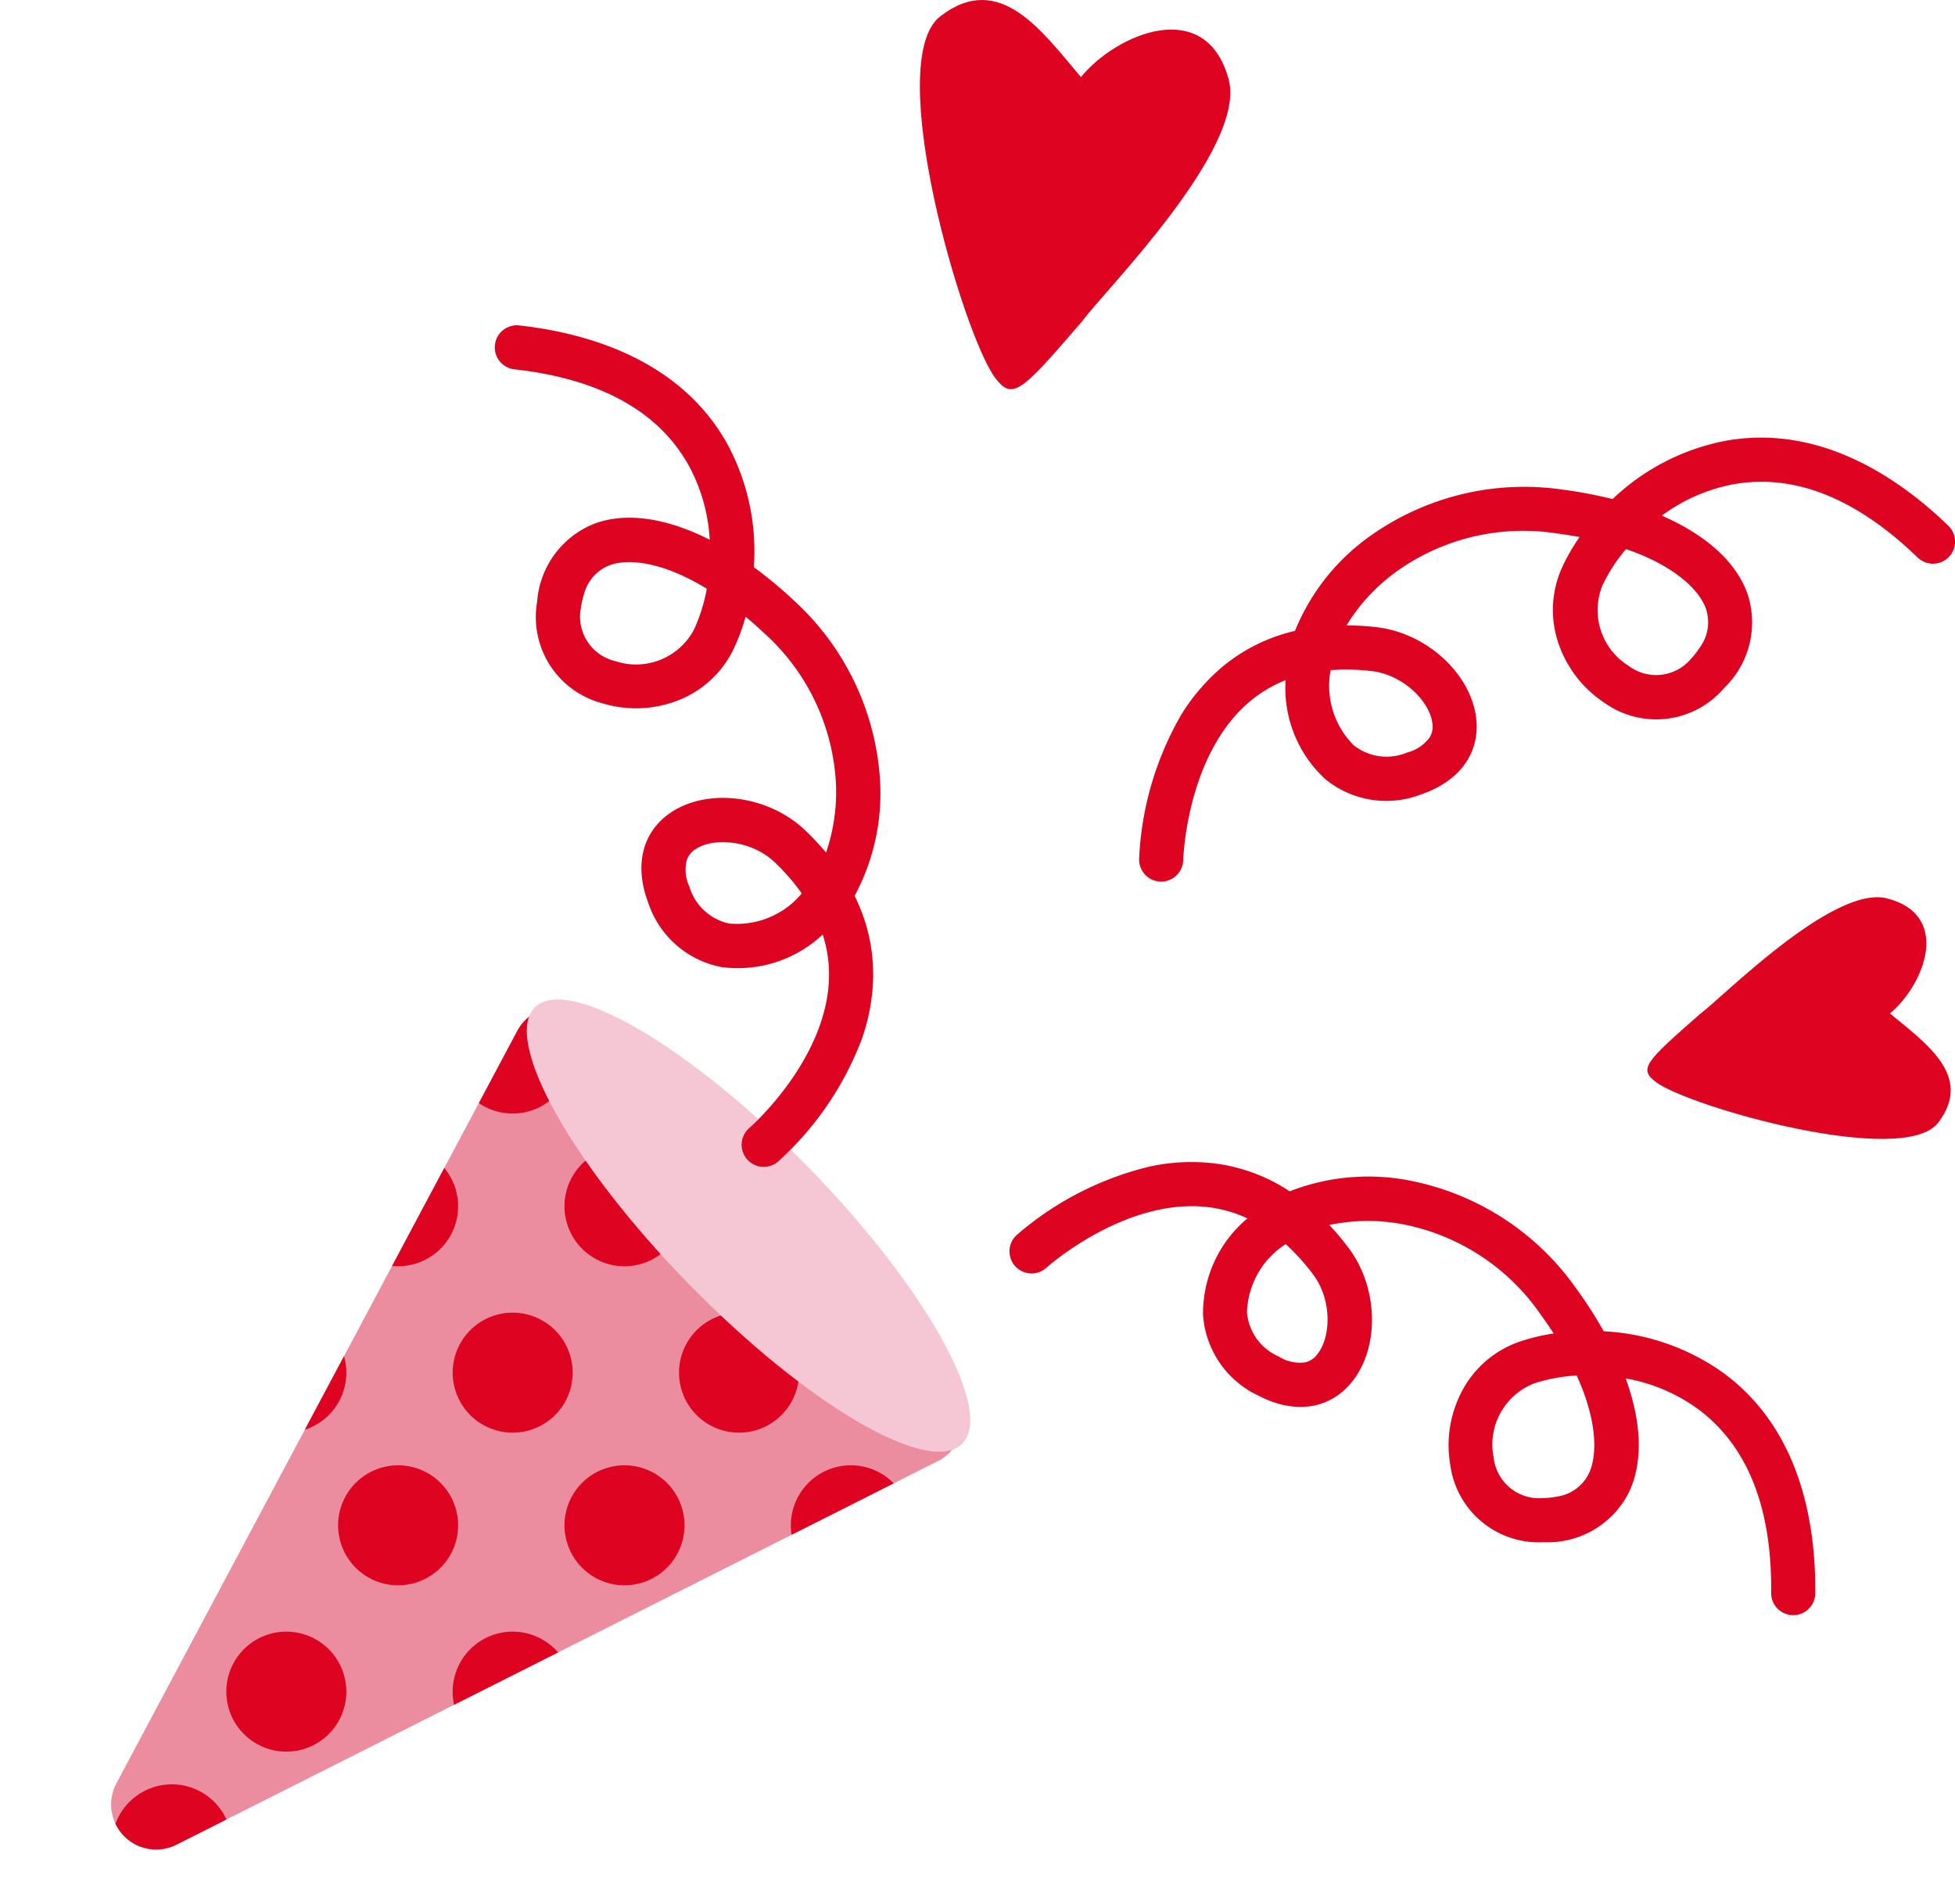
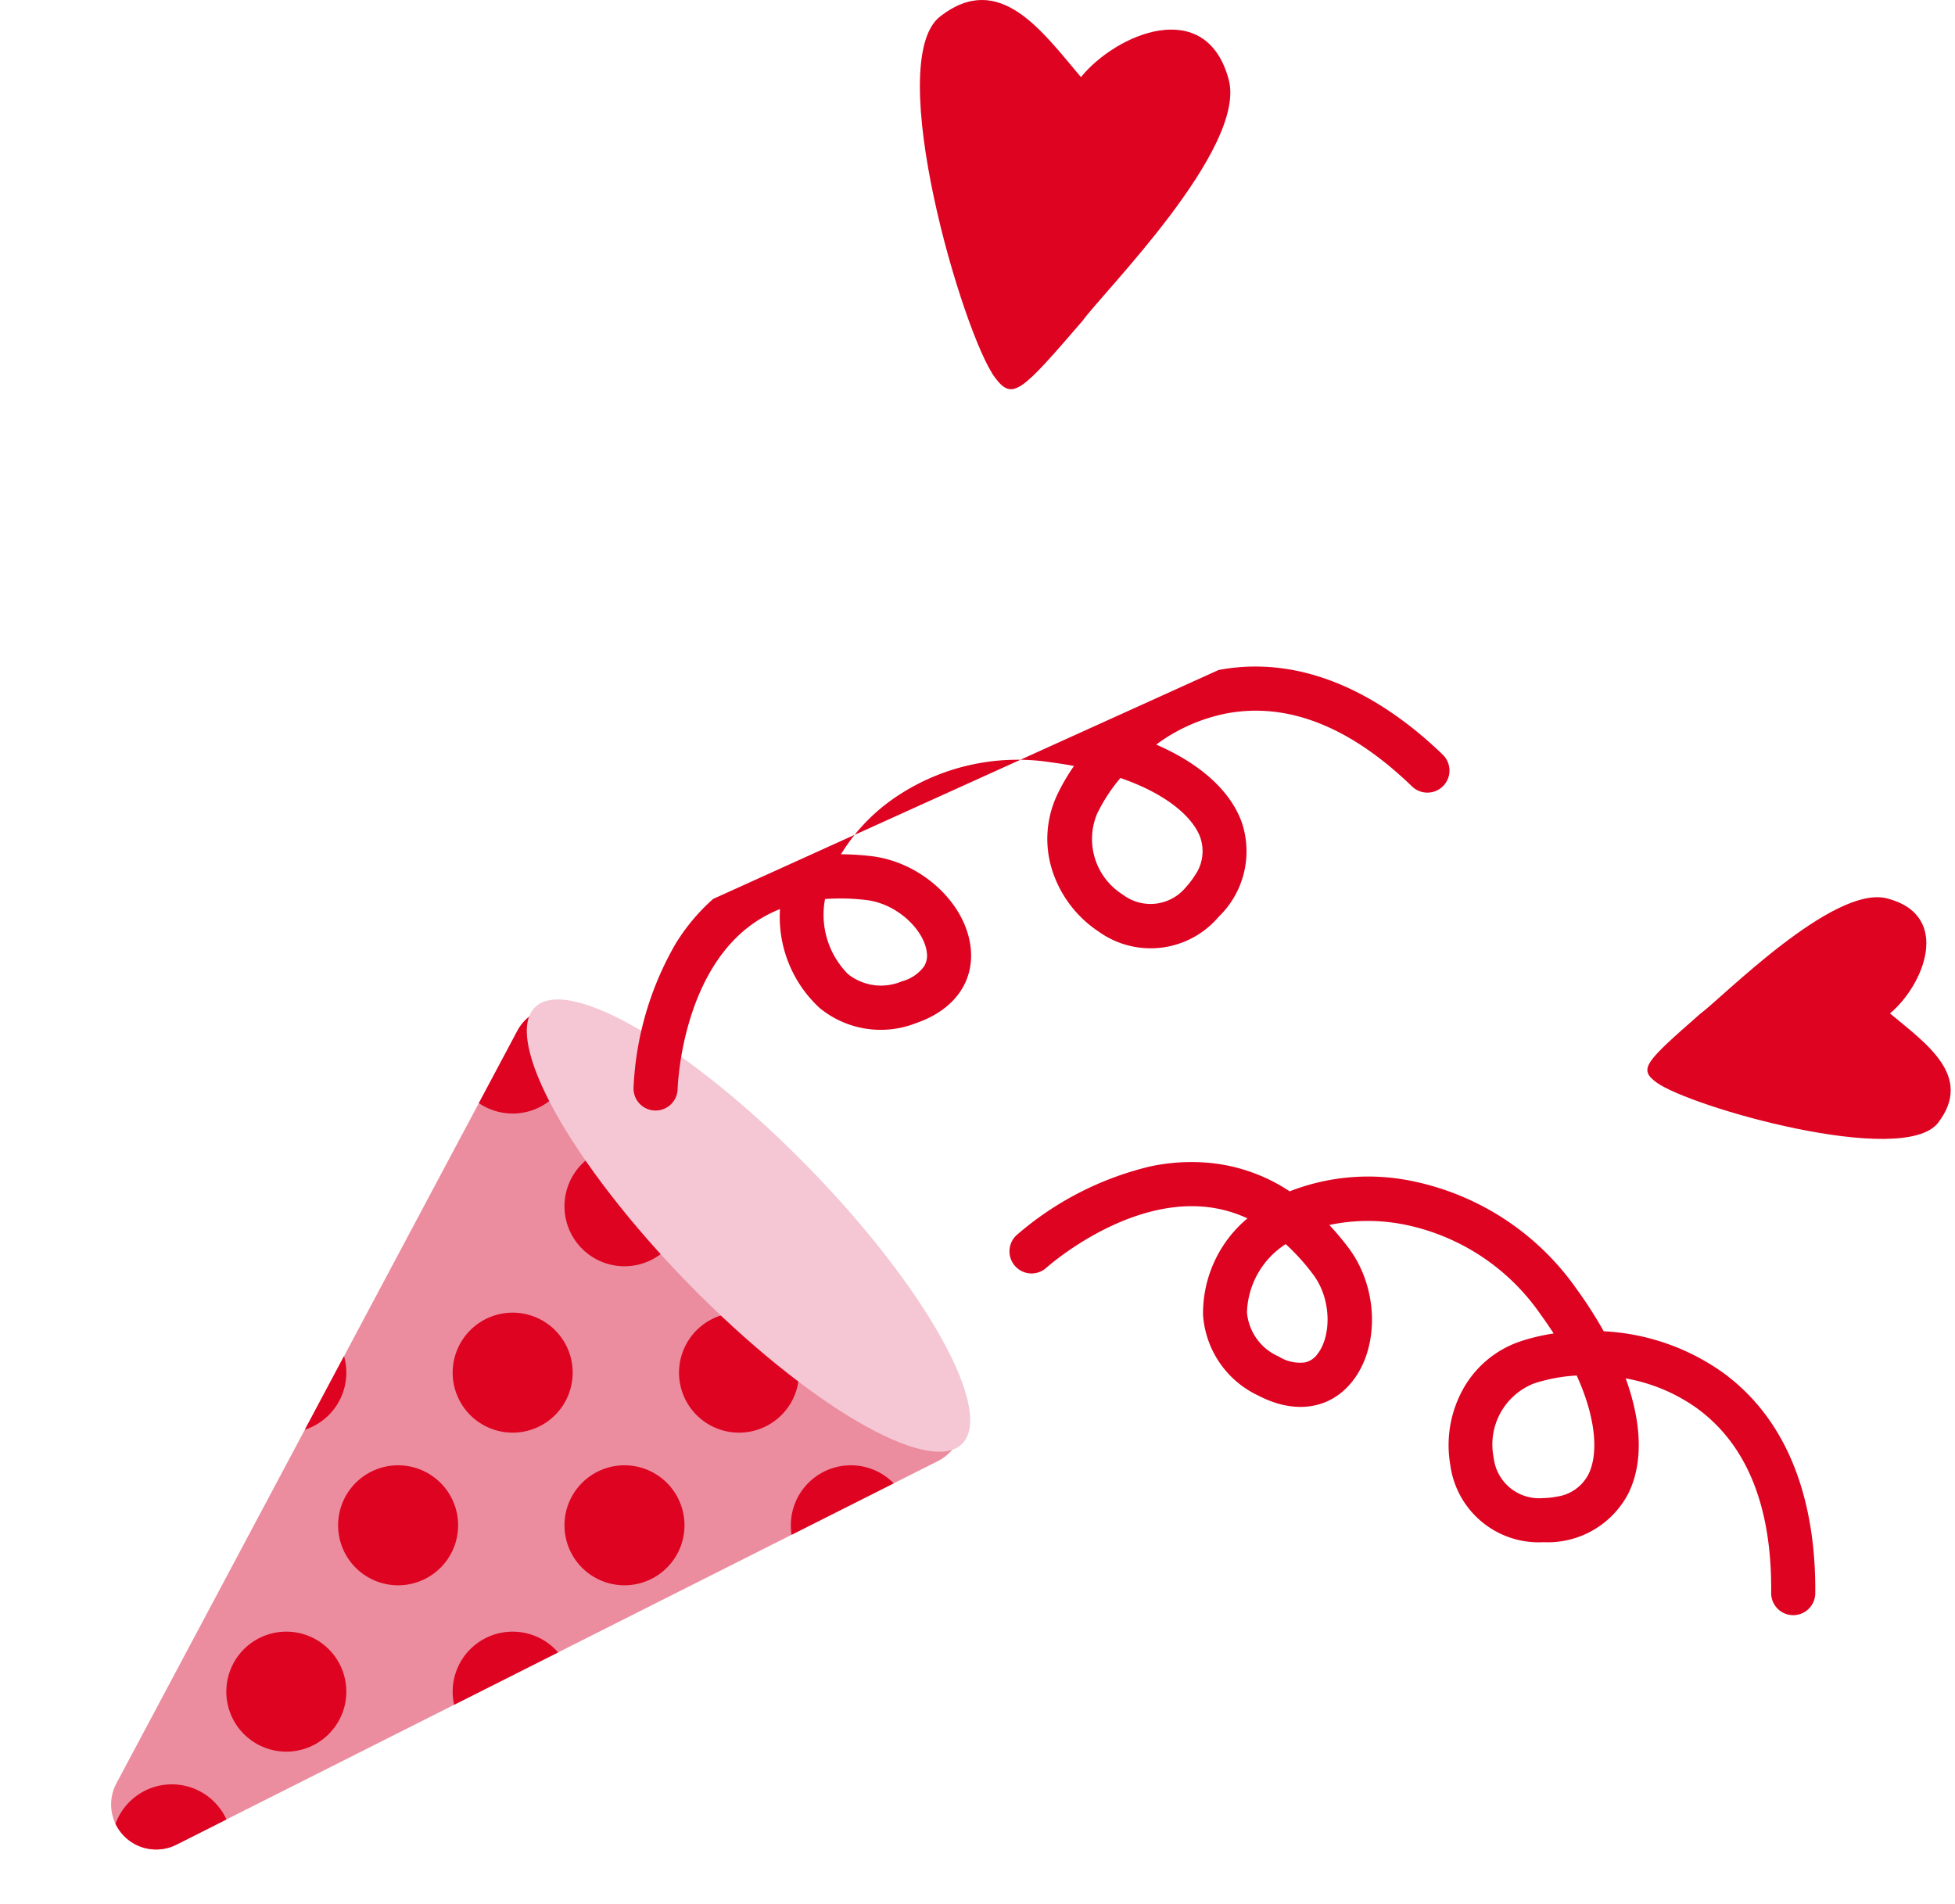
<svg xmlns="http://www.w3.org/2000/svg" height="129.57" viewBox="0 0 133.006 129.57" width="133.006">
  <clipPath id="a">
    <path d="m0 0h133.006v129.57h-133.006z" />
  </clipPath>
  <clipPath id="b">
    <path d="m47.832 162.432a3.06 3.06 0 0 0 -2.269 1.592l-27.281 51.208a3.063 3.063 0 0 0 4.081 4.175l51.818-26.107a3.063 3.063 0 0 0 .812-4.876l-24.537-25.1a3.065 3.065 0 0 0 -2.19-.921 3.006 3.006 0 0 0 -.434.031" transform="translate(-17.922 -162.401)" />
  </clipPath>
  <g clip-path="url(#a)">
    <path d="m74.181 193.3a3.063 3.063 0 0 0 .812-4.876l-24.537-25.1a3.063 3.063 0 0 0 -4.893.7l-27.281 51.208a3.062 3.062 0 0 0 4.081 4.174z" fill="#eb8d9f" transform="translate(-10.362 -93.894)" />
  </g>
  <g clip-path="url(#b)" fill="#dd0321" transform="translate(7.56 68.507)">
    <path d="m8.163 164.336a4.082 4.082 0 1 1 -4.082-4.082 4.082 4.082 0 0 1 4.082 4.082" transform="translate(-7.56 -161.16)" />
    <path d="m44.669 164.336a4.082 4.082 0 1 1 -4.082-4.082 4.082 4.082 0 0 1 4.082 4.082" transform="translate(-28.667 -161.16)" />
    <path d="m81.174 164.336a4.082 4.082 0 1 1 -4.082-4.082 4.082 4.082 0 0 1 4.082 4.082" transform="translate(-49.773 -161.16)" />
    <path d="m117.68 164.336a4.082 4.082 0 1 1 -4.082-4.082 4.082 4.082 0 0 1 4.082 4.082" transform="translate(-70.879 -161.16)" />
    <path d="m154.185 164.336a4.082 4.082 0 1 1 -4.082-4.082 4.082 4.082 0 0 1 4.082 4.082" transform="translate(-91.985 -161.16)" />
    <path d="m26.2 188.967a4.082 4.082 0 1 1 -4.082-4.082 4.082 4.082 0 0 1 4.082 4.082" transform="translate(-17.986 -175.4)" />
-     <path d="m62.7 188.967a4.082 4.082 0 1 1 -4.082-4.082 4.082 4.082 0 0 1 4.082 4.082" transform="translate(-39.093 -175.4)" />
    <path d="m99.207 188.967a4.082 4.082 0 1 1 -4.082-4.082 4.082 4.082 0 0 1 4.082 4.082" transform="translate(-60.199 -175.4)" />
    <path d="m135.713 188.967a4.082 4.082 0 1 1 -4.082-4.082 4.082 4.082 0 0 1 4.082 4.082" transform="translate(-81.305 -175.4)" />
    <path d="m8.163 215.8a4.082 4.082 0 1 1 -4.082-4.082 4.082 4.082 0 0 1 4.082 4.082" transform="translate(-7.56 -190.912)" />
    <path d="m44.669 215.8a4.082 4.082 0 1 1 -4.082-4.082 4.082 4.082 0 0 1 4.082 4.082" transform="translate(-28.667 -190.912)" />
    <path d="m81.174 215.8a4.082 4.082 0 1 1 -4.082-4.082 4.082 4.082 0 0 1 4.082 4.082" transform="translate(-49.773 -190.912)" />
    <path d="m117.68 215.8a4.082 4.082 0 1 1 -4.082-4.082 4.082 4.082 0 0 1 4.082 4.082" transform="translate(-70.879 -190.912)" />
    <path d="m154.185 215.8a4.082 4.082 0 1 1 -4.082-4.082 4.082 4.082 0 0 1 4.082 4.082" transform="translate(-91.985 -190.912)" />
    <path d="m26.2 240.426a4.082 4.082 0 1 1 -4.082-4.082 4.082 4.082 0 0 1 4.082 4.082" transform="translate(-17.986 -205.152)" />
    <path d="m62.7 240.426a4.082 4.082 0 1 1 -4.082-4.082 4.082 4.082 0 0 1 4.082 4.082" transform="translate(-39.093 -205.152)" />
    <path d="m99.207 240.426a4.082 4.082 0 1 1 -4.082-4.082 4.082 4.082 0 0 1 4.082 4.082" transform="translate(-60.199 -205.152)" />
    <path d="m135.713 240.426a4.082 4.082 0 1 1 -4.082-4.082 4.082 4.082 0 0 1 4.082 4.082" transform="translate(-81.305 -205.152)" />
    <path d="m8.163 267.256a4.082 4.082 0 1 1 -4.082-4.082 4.082 4.082 0 0 1 4.082 4.082" transform="translate(-7.56 -220.664)" />
    <path d="m44.669 267.256a4.082 4.082 0 1 1 -4.082-4.082 4.082 4.082 0 0 1 4.082 4.082" transform="translate(-28.667 -220.664)" />
    <path d="m81.174 267.256a4.082 4.082 0 1 1 -4.082-4.082 4.082 4.082 0 0 1 4.082 4.082" transform="translate(-49.773 -220.664)" />
    <path d="m117.68 267.256a4.082 4.082 0 1 1 -4.082-4.082 4.082 4.082 0 0 1 4.082 4.082" transform="translate(-70.879 -220.664)" />
    <path d="m154.185 267.256a4.082 4.082 0 1 1 -4.082-4.082 4.082 4.082 0 0 1 4.082 4.082" transform="translate(-91.985 -220.664)" />
    <path d="m26.2 291.886a4.082 4.082 0 1 1 -4.082-4.082 4.082 4.082 0 0 1 4.082 4.082" transform="translate(-17.986 -234.904)" />
    <path d="m62.7 291.886a4.082 4.082 0 1 1 -4.082-4.082 4.082 4.082 0 0 1 4.082 4.082" transform="translate(-39.093 -234.904)" />
    <path d="m99.207 291.886a4.082 4.082 0 1 1 -4.082-4.082 4.082 4.082 0 0 1 4.082 4.082" transform="translate(-60.199 -234.904)" />
    <path d="m135.713 291.886a4.082 4.082 0 1 1 -4.082-4.082 4.082 4.082 0 0 1 4.082 4.082" transform="translate(-81.305 -234.904)" />
  </g>
  <g clip-path="url(#a)">
    <path d="m114.566 191.453c2.247-2.2-2.437-10.627-10.455-18.834s-16.345-13.08-18.589-10.888 2.434 10.624 10.456 18.834 16.341 13.079 18.588 10.888" fill="#f5c7d4" transform="translate(-49.12 -93.203)" />
    <g fill="#dd0321">
-       <path d="m104.823 100.9a21.467 21.467 0 0 1 -5.742 8.462 1.5 1.5 0 0 1 -1.961-2.277c.07-.06 5.271-4.636 5.421-10.2a8.78 8.78 0 0 0 -.43-2.966 8.43 8.43 0 0 1 -6.894 2.213 6.551 6.551 0 0 1 -4.987-4.412c-.961-2.555-.364-4.845 1.594-6.13 2.57-1.686 6.67-1.113 9.138 1.277a18.927 18.927 0 0 1 1.379 1.475 12.666 12.666 0 0 0 .645-5.113 14.808 14.808 0 0 0 -4.935-9.89q-.6-.56-1.184-1.044a13.486 13.486 0 0 1 -.811 2.189 7.02 7.02 0 0 1 -3.958 3.57 7.876 7.876 0 0 1 -4.96.136 6.069 6.069 0 0 1 -4.451-6.931 6.187 6.187 0 0 1 3.972-5.324c2.17-.766 4.882-.343 7.766 1.124a11.893 11.893 0 0 0 -1.425-5.049c-2.051-3.694-6.043-5.9-11.862-6.548a1.5 1.5 0 1 1 .334-2.986c4.7.526 10.979 2.354 14.156 8.076a15.322 15.322 0 0 1 1.8 8.372 29.461 29.461 0 0 1 2.668 2.215 18.065 18.065 0 0 1 5.886 11.871 14.689 14.689 0 0 1 -1.7 8.278 11.914 11.914 0 0 1 1.259 5.694 13.463 13.463 0 0 1 -.722 3.915m-11.954-12.047a2.7 2.7 0 0 0 .177 1.809 3.613 3.613 0 0 0 2.711 2.512 5.734 5.734 0 0 0 4.936-2.049 14.576 14.576 0 0 0 -1.814-2.094c-1.576-1.525-4.15-1.746-5.4-.925a1.393 1.393 0 0 0 -.608.747m-6.976-18.15a5.606 5.606 0 0 0 -.229.992 3.111 3.111 0 0 0 2.35 3.627 4.462 4.462 0 0 0 5.334-2.128 11.357 11.357 0 0 0 .88-2.8c-2.94-1.8-5.259-2.076-6.566-1.614a2.861 2.861 0 0 0 -1.769 1.923" transform="translate(-46.141 -30.334)" />
-       <path d="m189.122 86.393a11.916 11.916 0 0 1 5.19-2.658 14.69 14.69 0 0 1 5.3-6.584 18.069 18.069 0 0 1 12.9-3.029 29.674 29.674 0 0 1 3.407.645 15.326 15.326 0 0 1 7.6-3.95c6.434-1.2 11.841 2.473 15.244 5.763a1.5 1.5 0 1 1 -2.089 2.161c-4.21-4.07-8.452-5.742-12.606-4.969a11.894 11.894 0 0 0 -4.8 2.122c2.969 1.288 5.022 3.109 5.815 5.269a6.188 6.188 0 0 1 -1.571 6.455 6.069 6.069 0 0 1 -8.178.987 7.879 7.879 0 0 1 -3.056-3.91 7.021 7.021 0 0 1 .229-5.326 13.458 13.458 0 0 1 1.17-2.02q-.744-.139-1.56-.247a14.809 14.809 0 0 0 -10.766 2.5 12.662 12.662 0 0 0 -3.529 3.755 18.931 18.931 0 0 1 2.016.122c3.415.38 6.469 3.173 6.807 6.229.258 2.328-1.127 4.247-3.708 5.135a6.553 6.553 0 0 1 -6.574-1.033 8.431 8.431 0 0 1 -2.689-6.723 8.789 8.789 0 0 0 -2.559 1.558c-4.192 3.662-4.4 10.586-4.406 10.678a1.5 1.5 0 0 1 -3-.06 21.46 21.46 0 0 1 2.862-9.817 13.462 13.462 0 0 1 2.557-3.051m14.535 3.645c-.165-1.487-1.975-3.331-4.155-3.573a14.628 14.628 0 0 0 -2.77-.064 5.733 5.733 0 0 0 1.566 5.11 3.611 3.611 0 0 0 3.663.488 2.7 2.7 0 0 0 1.507-1.016 1.394 1.394 0 0 0 .189-.945m18.6-7.841c-.478-1.3-2.17-2.911-5.429-4.031a11.337 11.337 0 0 0 -1.6 2.465 4.462 4.462 0 0 0 1.759 5.467 3.111 3.111 0 0 0 4.293-.5 5.63 5.63 0 0 0 .618-.809 2.863 2.863 0 0 0 .358-2.591" transform="translate(-106.211 -40.809)" />
+       <path d="m189.122 86.393c6.434-1.2 11.841 2.473 15.244 5.763a1.5 1.5 0 1 1 -2.089 2.161c-4.21-4.07-8.452-5.742-12.606-4.969a11.894 11.894 0 0 0 -4.8 2.122c2.969 1.288 5.022 3.109 5.815 5.269a6.188 6.188 0 0 1 -1.571 6.455 6.069 6.069 0 0 1 -8.178.987 7.879 7.879 0 0 1 -3.056-3.91 7.021 7.021 0 0 1 .229-5.326 13.458 13.458 0 0 1 1.17-2.02q-.744-.139-1.56-.247a14.809 14.809 0 0 0 -10.766 2.5 12.662 12.662 0 0 0 -3.529 3.755 18.931 18.931 0 0 1 2.016.122c3.415.38 6.469 3.173 6.807 6.229.258 2.328-1.127 4.247-3.708 5.135a6.553 6.553 0 0 1 -6.574-1.033 8.431 8.431 0 0 1 -2.689-6.723 8.789 8.789 0 0 0 -2.559 1.558c-4.192 3.662-4.4 10.586-4.406 10.678a1.5 1.5 0 0 1 -3-.06 21.46 21.46 0 0 1 2.862-9.817 13.462 13.462 0 0 1 2.557-3.051m14.535 3.645c-.165-1.487-1.975-3.331-4.155-3.573a14.628 14.628 0 0 0 -2.77-.064 5.733 5.733 0 0 0 1.566 5.11 3.611 3.611 0 0 0 3.663.488 2.7 2.7 0 0 0 1.507-1.016 1.394 1.394 0 0 0 .189-.945m18.6-7.841c-.478-1.3-2.17-2.911-5.429-4.031a11.337 11.337 0 0 0 -1.6 2.465 4.462 4.462 0 0 0 1.759 5.467 3.111 3.111 0 0 0 4.293-.5 5.63 5.63 0 0 0 .618-.809 2.863 2.863 0 0 0 .358-2.591" transform="translate(-106.211 -40.809)" />
      <path d="m176.374 187.48a11.919 11.919 0 0 1 5.5 1.941 14.694 14.694 0 0 1 8.423-.68 18.066 18.066 0 0 1 11.068 7.284 29.468 29.468 0 0 1 1.875 2.917 15.321 15.321 0 0 1 8.092 2.8c5.294 3.848 6.346 10.3 6.3 15.032a1.5 1.5 0 1 1 -3-.031c.061-5.856-1.641-10.085-5.059-12.57a11.9 11.9 0 0 0 -4.839-2.024c1.106 3.041 1.2 5.784.173 7.845a6.187 6.187 0 0 1 -5.767 3.3 6.07 6.07 0 0 1 -6.339-5.26 7.874 7.874 0 0 1 .738-4.907 7.017 7.017 0 0 1 4.025-3.495 13.479 13.479 0 0 1 2.271-.54q-.411-.636-.893-1.3a14.808 14.808 0 0 0 -9.217-6.1 12.662 12.662 0 0 0 -5.153.019 18.936 18.936 0 0 1 1.3 1.548c2.073 2.741 2.143 6.879.157 9.226-1.513 1.788-3.859 2.1-6.278.838a6.553 6.553 0 0 1 -3.77-5.485 8.429 8.429 0 0 1 3.019-6.577 8.8 8.8 0 0 0 -2.892-.787c-5.541-.526-10.715 4.081-10.783 4.143a1.5 1.5 0 0 1 -2.022-2.223 21.462 21.462 0 0 1 9.1-4.672 13.469 13.469 0 0 1 3.974-.241m7.346 13.06c.967-1.142 1.061-3.725-.262-5.474a14.638 14.638 0 0 0 -1.858-2.055 5.734 5.734 0 0 0 -2.634 4.65 3.613 3.613 0 0 0 2.164 3 2.7 2.7 0 0 0 1.774.4 1.393 1.393 0 0 0 .815-.513m18.484 8.118c.616-1.242.621-3.577-.805-6.714a11.349 11.349 0 0 0 -2.89.534 4.461 4.461 0 0 0 -2.76 5.036 3.111 3.111 0 0 0 3.315 2.773 5.647 5.647 0 0 0 1.012-.108 2.863 2.863 0 0 0 2.128-1.521" transform="translate(-94.133 -108.363)" />
      <path d="m266.3 157.313c2.265 1.67 16.823 5.824 19.176 2.74 2.413-3.163-.828-5.384-3.283-7.43 2.269-1.877 4.279-6.66-.19-7.825-3.667-.957-11.263 6.8-12.72 7.852-3.737 3.281-4.225 3.747-2.983 4.663" transform="translate(-153.612 -83.67)" />
      <path d="m159.317 5.246c-2.655-3.128-5.545-7.264-9.577-4.129-3.934 3.057 1.569 21.7 3.739 24.588 1.192 1.585 1.784.953 5.953-3.883 1.335-1.883 11.205-11.725 9.934-16.422-1.549-5.722-7.664-3.087-10.049-.154" transform="translate(-85.776)" />
    </g>
  </g>
</svg>